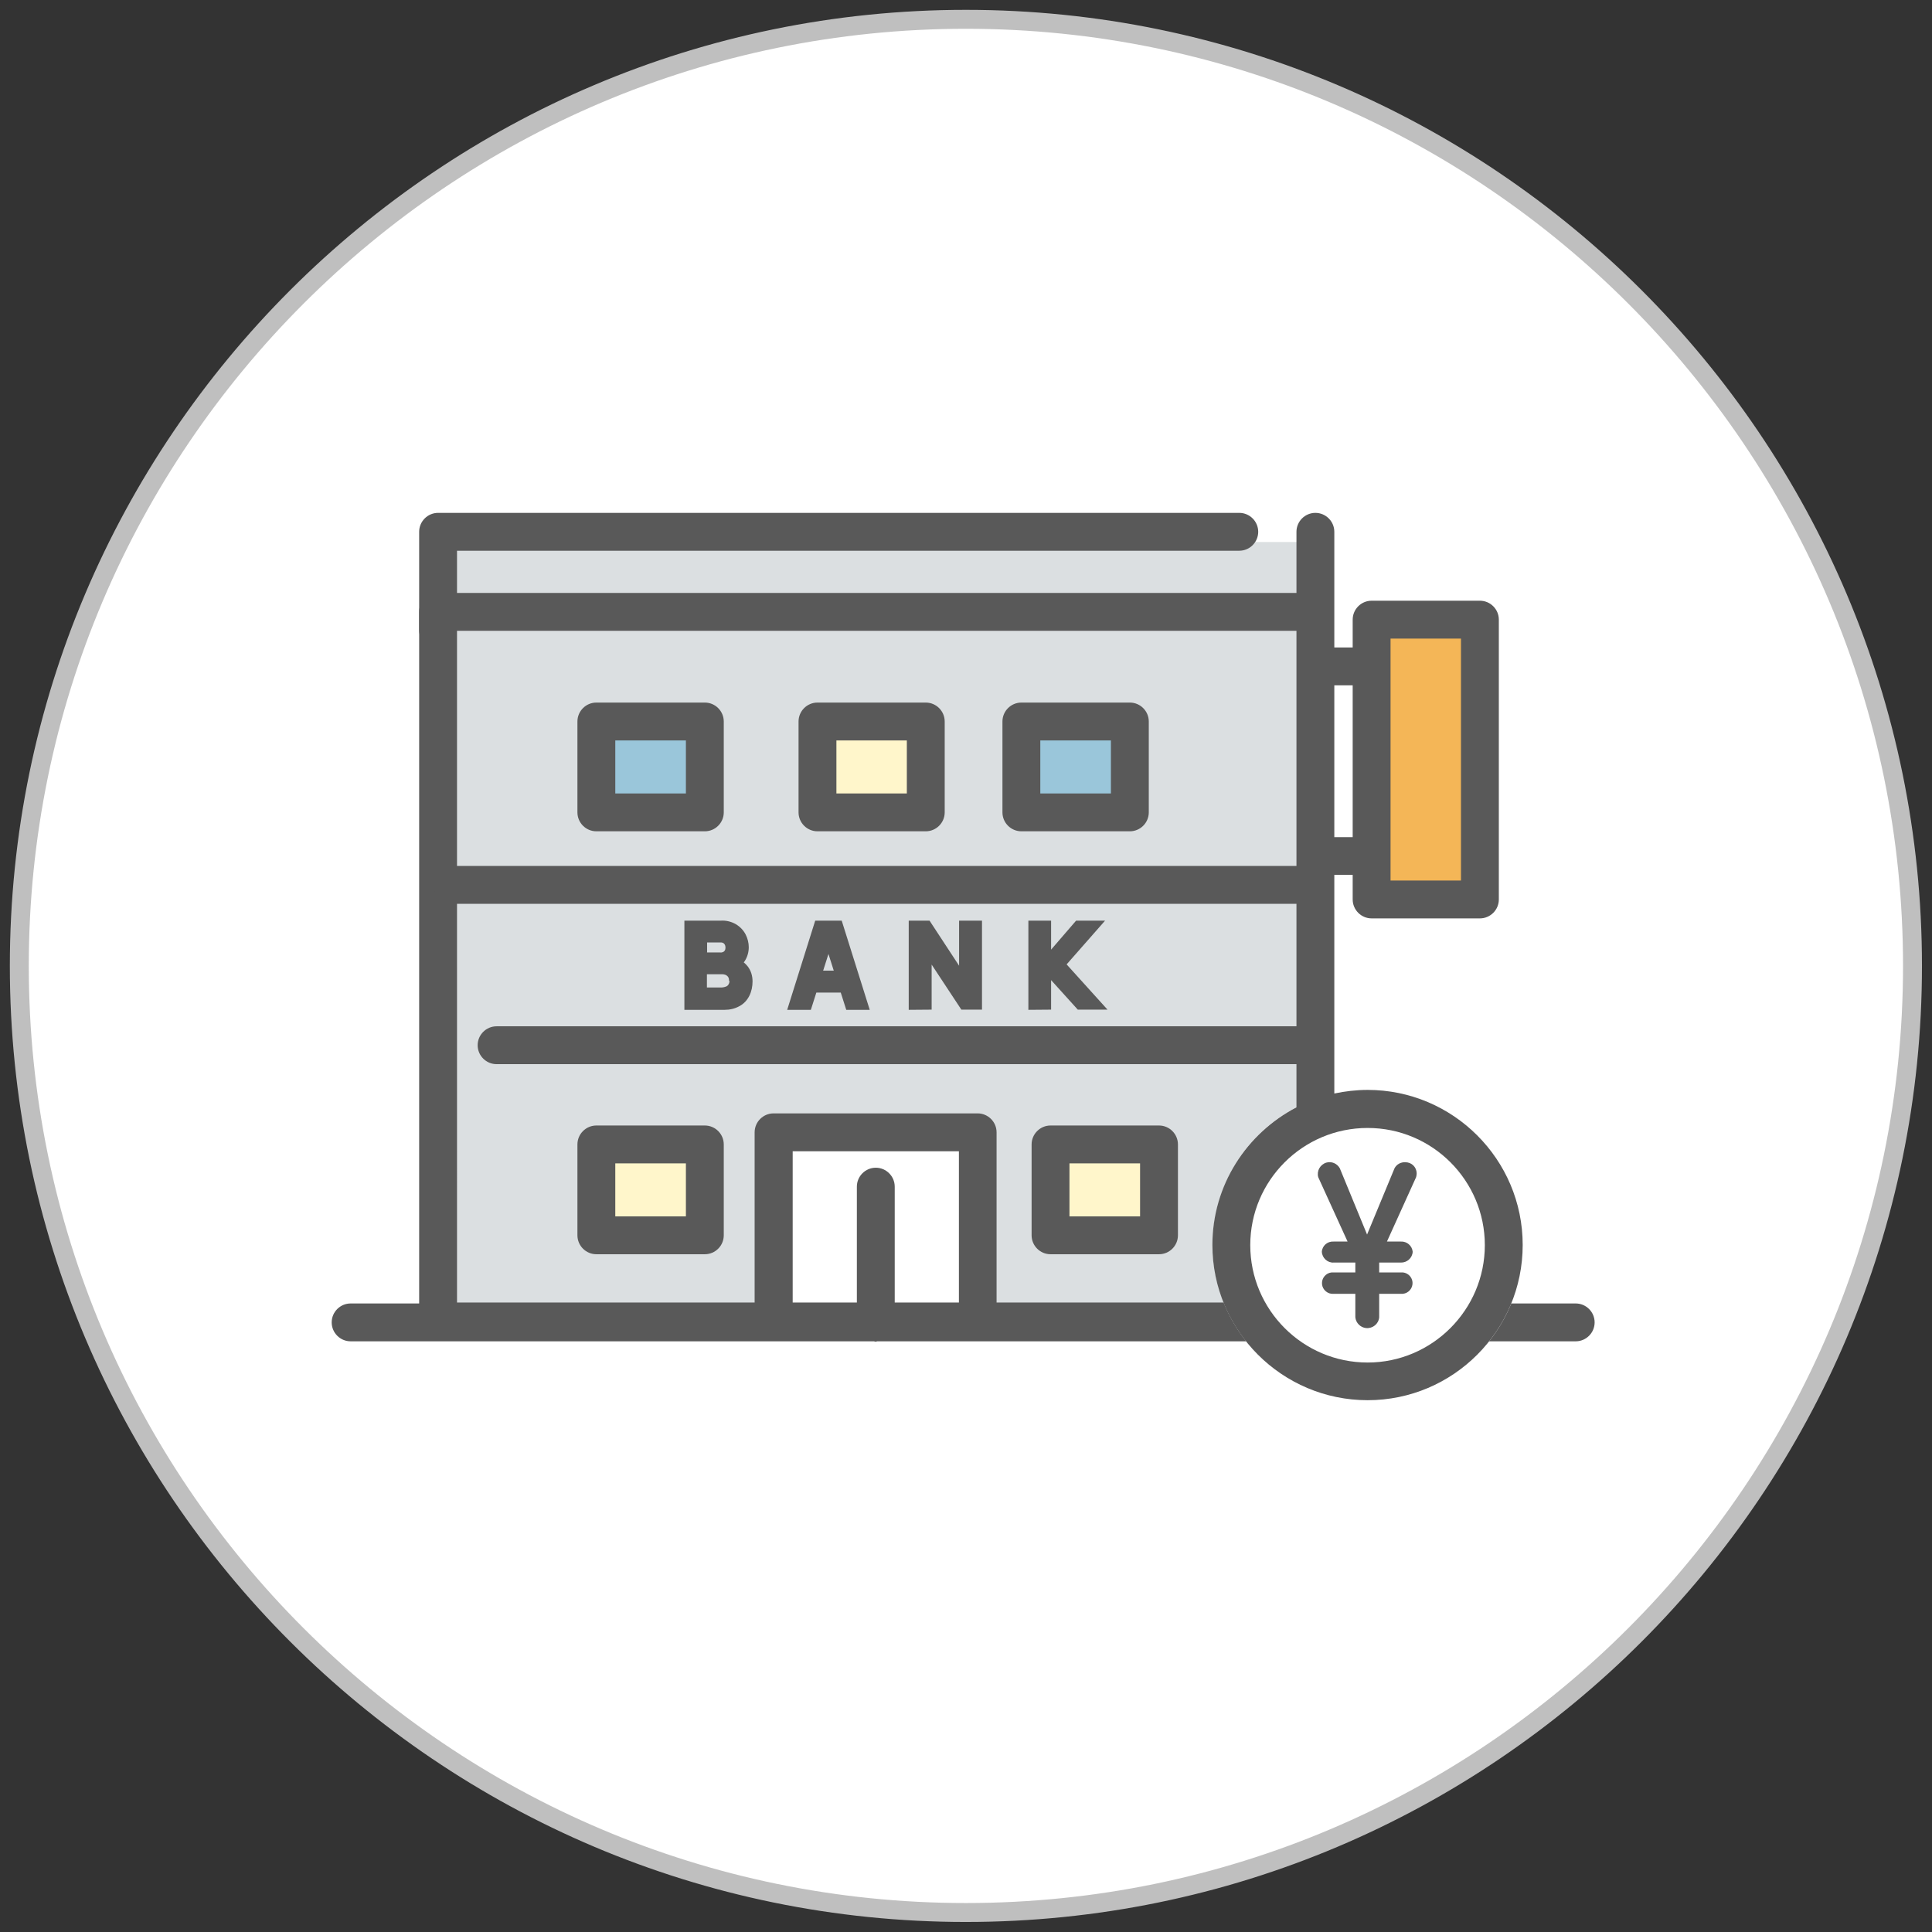
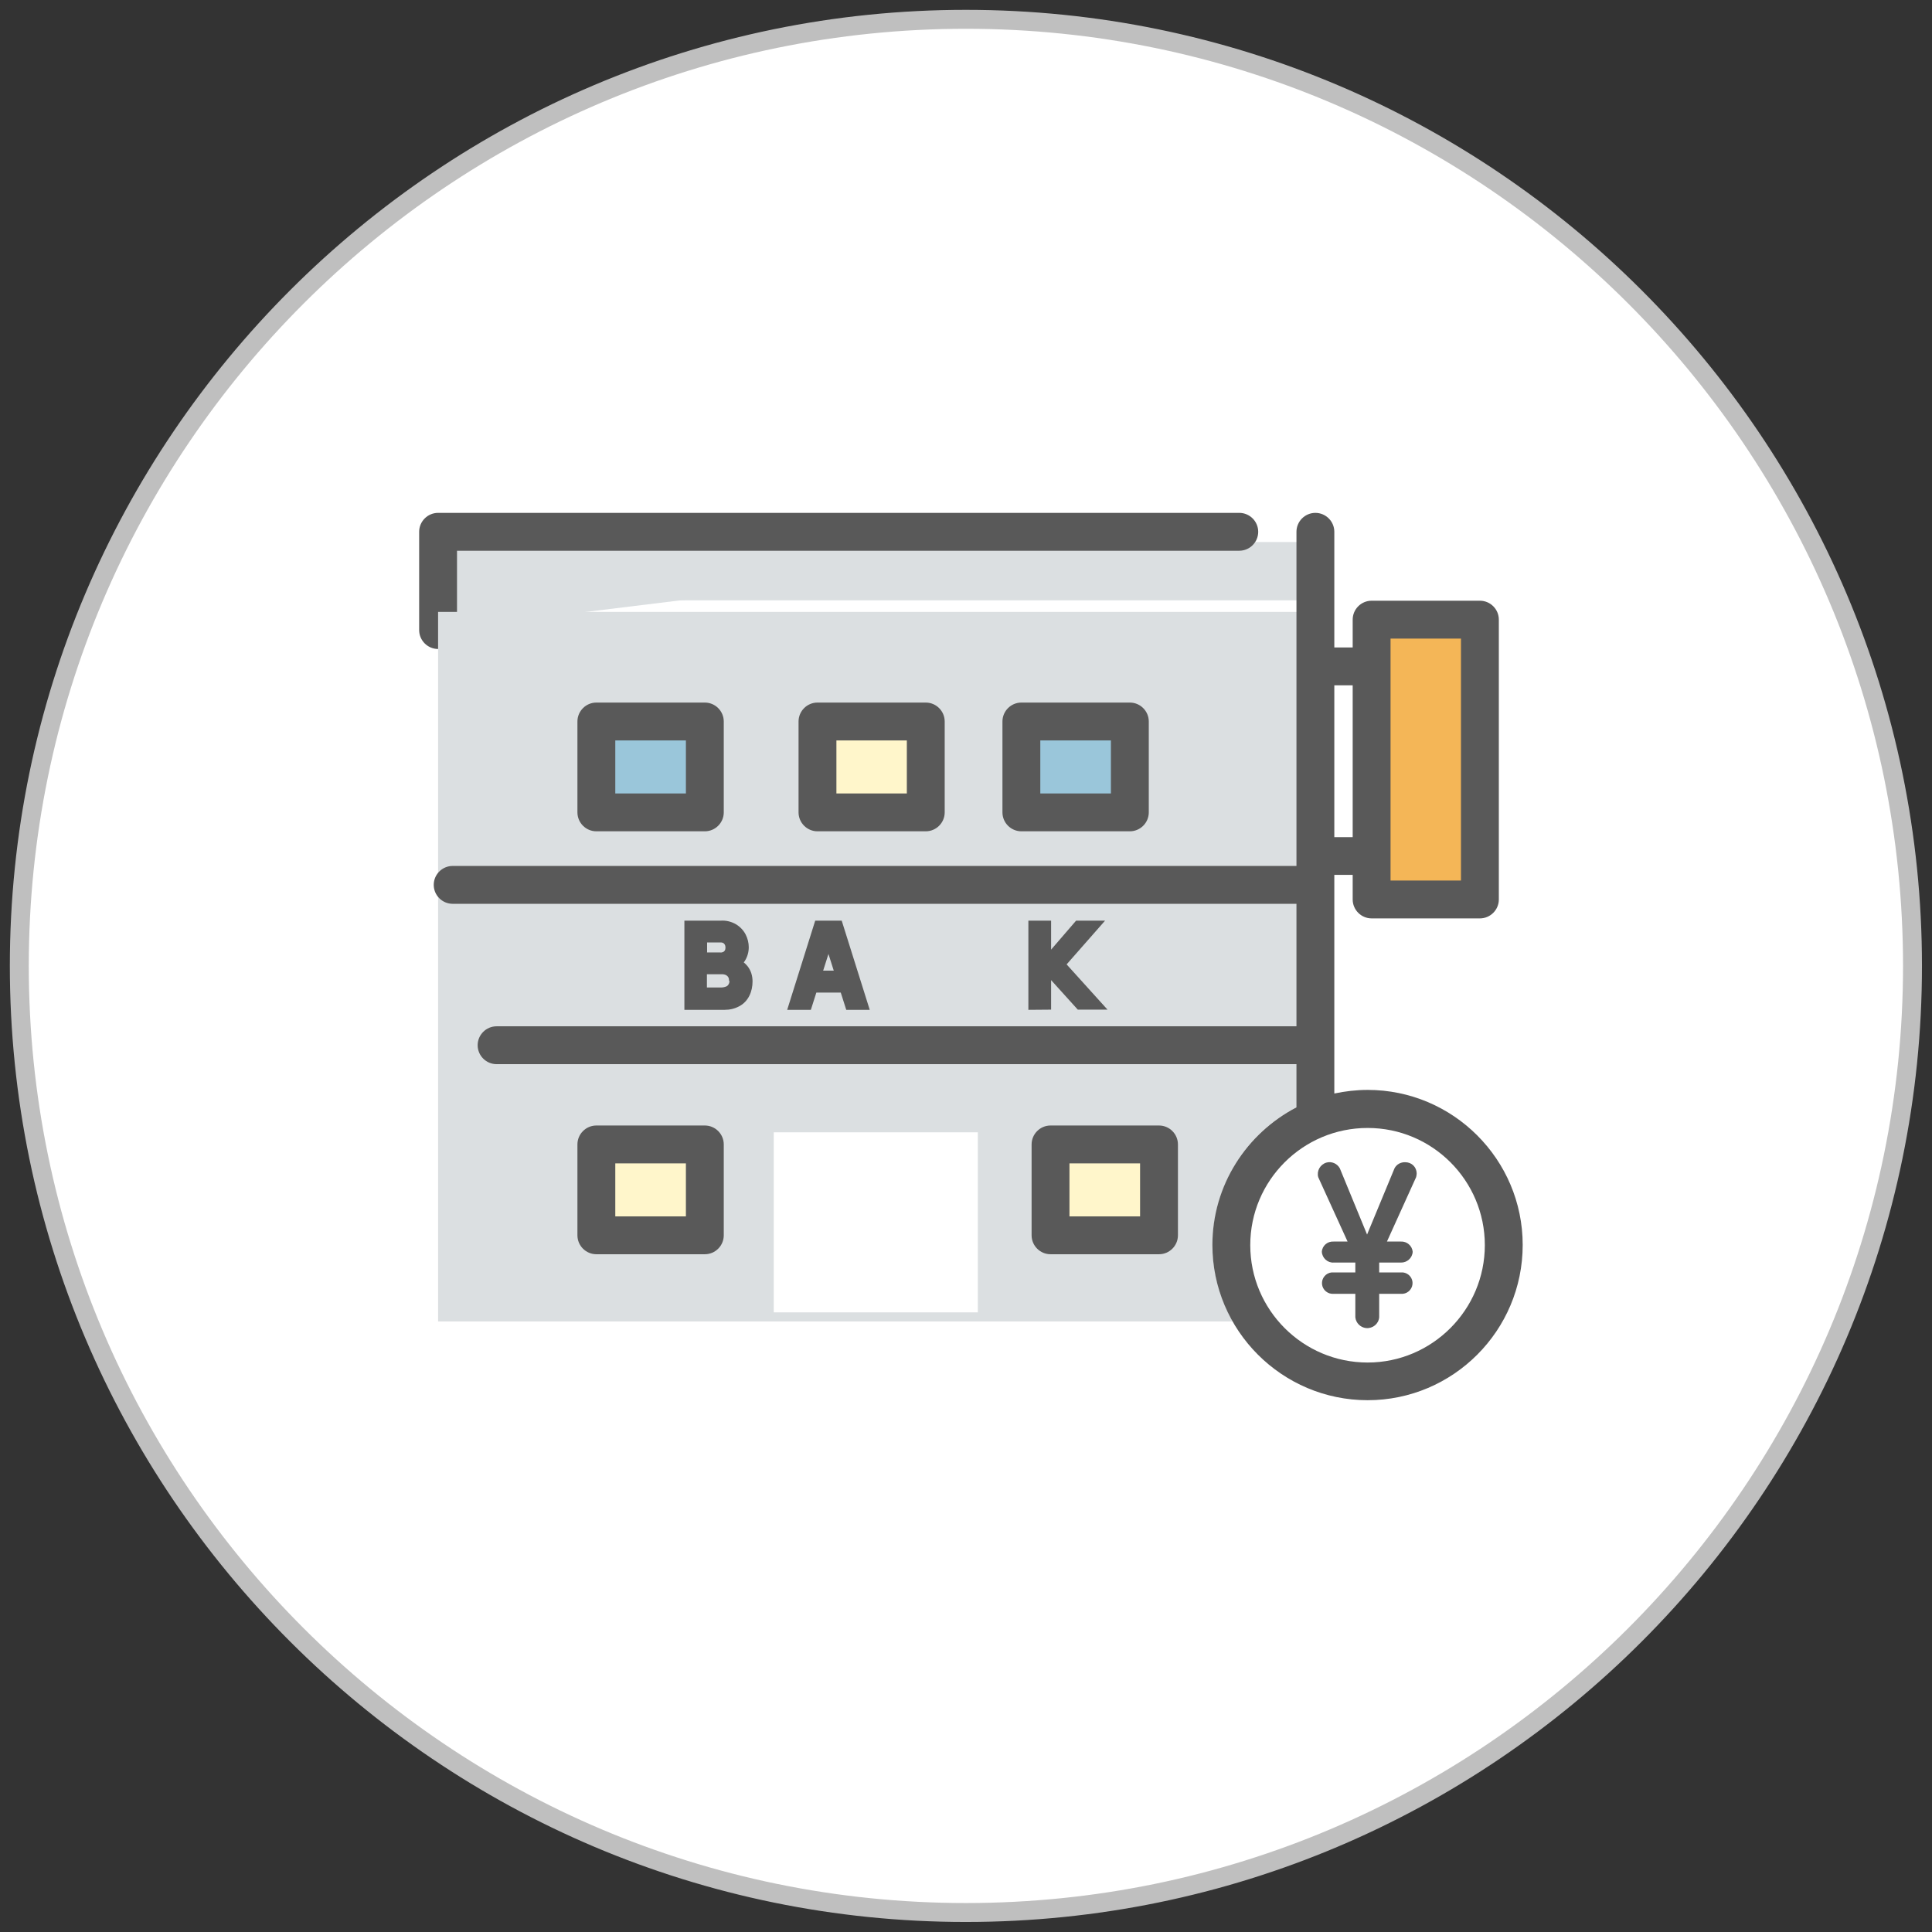
<svg xmlns="http://www.w3.org/2000/svg" id="_イヤー_1" viewBox="0 0 102.05 102.05">
  <rect x="0" y="0" width="102.05" height="102.05" fill="#333333" stroke="none" />
  <defs>
    <style>.cls-1{fill:#f4b657;}.cls-2{fill:#fff;}.cls-3{fill:#fff6cb;}.cls-4{fill:#bfbfbf;}.cls-5{fill:#dbdfe1;}.cls-6{fill:#9ac6da;}.cls-7{fill:#595959;}</style>
  </defs>
  <path id="_ス_44052" class="cls-2" d="M51.02,1.02c27.61,0,50,22.39,50,50s-22.39,50-50,50S1.02,78.64,1.02,51.02,23.41,1.02,51.02,1.02Z" />
  <path class="cls-4" d="M51.02,101.52C23.18,101.52,.52,78.87,.52,51.02S23.18,.52,51.02,.52s50.5,22.65,50.5,50.5-22.65,50.5-50.5,50.5ZM51.02,1.52C23.73,1.52,1.52,23.73,1.52,51.02s22.21,49.5,49.5,49.5,49.5-22.21,49.5-49.5S78.32,1.52,51.02,1.52Z" />
  <rect id="_方形_1910" class="cls-5" x="23.53" y="28.63" width="46.22" height="3.08" />
  <g>
    <path id="_ス_16644" class="cls-5" d="M23.14,33.28v-5.19h42.32" />
    <path class="cls-7" d="M23.14,34.28c-.55,0-1-.45-1-1v-5.19c0-.55,.45-1,1-1h42.32c.55,0,1,.45,1,1s-.45,1-1,1H24.14v4.19c0,.55-.45,1-1,1Z" />
  </g>
  <path id="_ス_16627" class="cls-5" d="M69.21,69.8H23.14V32.32h46.06" />
  <g>
    <path id="_ス_16629" class="cls-3" d="M48.9,42.91v-4.8h-5.72v4.8h5.72Z" />
    <path class="cls-7" d="M48.9,43.91h-5.72c-.55,0-1-.45-1-1v-4.8c0-.55,.45-1,1-1h5.72c.55,0,1,.45,1,1v4.8c0,.55-.45,1-1,1Zm-4.72-2h3.72v-2.8h-3.72v2.8Z" />
  </g>
  <g>
    <path id="_ス_16649" class="cls-3" d="M37.23,65.25v-4.8h-5.72v4.8h5.72Z" />
    <path class="cls-7" d="M37.23,66.25h-5.73c-.55,0-1-.45-1-1v-4.8c0-.55,.45-1,1-1h5.73c.55,0,1,.45,1,1v4.8c0,.55-.45,1-1,1Zm-4.73-2h3.73v-2.8h-3.73v2.8Z" />
  </g>
  <g>
    <path id="_ス_16650" class="cls-3" d="M61.22,65.25v-4.8h-5.72v4.8h5.72Z" />
-     <path class="cls-7" d="M61.22,66.25h-5.73c-.55,0-1-.45-1-1v-4.8c0-.55,.45-1,1-1h5.73c.55,0,1,.45,1,1v4.8c0,.55-.45,1-1,1Zm-4.73-2h3.73v-2.8h-3.73v2.8Z" />
+     <path class="cls-7" d="M61.22,66.25h-5.73c-.55,0-1-.45-1-1v-4.8c0-.55,.45-1,1-1h5.73c.55,0,1,.45,1,1v4.8c0,.55-.45,1-1,1m-4.73-2h3.73v-2.8h-3.73v2.8Z" />
  </g>
  <g>
    <path id="_ス_16630" class="cls-6" d="M37.23,42.91v-4.8h-5.72v4.8h5.72Z" />
    <path class="cls-7" d="M37.23,43.91h-5.73c-.55,0-1-.45-1-1v-4.8c0-.55,.45-1,1-1h5.73c.55,0,1,.45,1,1v4.8c0,.55-.45,1-1,1Zm-4.73-2h3.73v-2.8h-3.73v2.8Z" />
  </g>
  <path id="_ス_16634" class="cls-2" d="M51.65,69.32v-9.51h-10.78v9.51" />
  <g>
    <path id="_ス_16636" class="cls-6" d="M59.68,42.91v-4.8h-5.72v4.8h5.72Z" />
    <path class="cls-7" d="M59.68,43.91h-5.73c-.55,0-1-.45-1-1v-4.8c0-.55,.45-1,1-1h5.73c.55,0,1,.45,1,1v4.8c0,.55-.45,1-1,1Zm-4.73-2h3.73v-2.8h-3.73v2.8Z" />
  </g>
  <path id="_ス_16652" class="cls-1" d="M78.17,47.51v-14.78h-5.72v14.78h5.72Z" />
-   <path class="cls-7" d="M83.23,68.85h-13.78c-.08-.02-.16-.05-.25-.05h-16.56v-8.99c0-.55-.45-1-1-1h-10.78c-.55,0-1,.45-1,1v8.99h-15.72V33.32h45.06c.55,0,1-.45,1-1s-.45-1-1-1H23.14c-.55,0-1,.45-1,1v36.53h-3.62c-.55,0-1,.45-1,1s.45,1,1,1h27.65s.05,.02,.08,.02,.05-.01,.08-.02h36.9c.55,0,1-.45,1-1s-.45-1-1-1Zm-32.58-.05h-3.39v-6.12c0-.55-.45-1-1-1s-1,.45-1,1v6.12h-3.39v-7.99h8.78v7.99Z" />
  <g>
    <path class="cls-7" d="M39.29,50.83s.04-.05,.05-.07c.14-.22,.21-.47,.21-.73,0-.23-.06-.46-.16-.66-.11-.22-.29-.41-.5-.54-.25-.15-.54-.22-.82-.2h-1.92v4.71h2.13c.27,0,.53-.06,.77-.19,.23-.12,.41-.31,.53-.55,.12-.24,.17-.5,.17-.76,0-.29-.08-.57-.26-.8-.06-.07-.12-.14-.2-.2Zm-1.94-.53v-.52h.71c.08,0,.15,.02,.19,.07,.05,.05,.07,.12,.07,.21,0,.05-.01,.1-.03,.14-.02,.03-.05,.06-.08,.08-.05,.02-.1,.04-.17,.03h-.7Zm1.18,1.51c0,.07-.01,.13-.05,.19-.03,.05-.07,.09-.13,.11-.07,.03-.13,.04-.22,.05h-.79v-.7h.81c.07,0,.15,.02,.21,.05,.05,.03,.09,.07,.11,.11,.03,.05,.04,.12,.04,.19Z" />
    <path class="cls-7" d="M43.06,48.63l-1.48,4.71h1.25l.29-.91h1.29l.29,.91h1.24l-1.48-4.71h-1.4Zm.42,2.64l.28-.88,.28,.88h-.56Z" />
    <polygon class="cls-7" points="56.34 50.94 58.37 48.63 56.84 48.63 55.52 50.16 55.52 48.63 54.32 48.63 54.32 53.34 55.52 53.33 55.52 51.77 56.93 53.33 58.5 53.33 56.34 50.94" />
-     <polygon class="cls-7" points="50.66 51.01 49.1 48.63 48 48.63 48 53.34 49.21 53.33 49.21 50.95 50.78 53.33 51.87 53.33 51.87 48.63 50.66 48.63 50.66 51.01" />
  </g>
  <circle class="cls-2" cx="72.24" cy="65.76" r="8.19" />
  <path id="_ス_1480" class="cls-7" d="M74.8,62.18l-1.54,3.4h.73c.32-.02,.6,.22,.63,.54h0c-.02,.33-.3,.58-.63,.57h-1.14v.52h1.14c.31-.03,.59,.2,.62,.51s-.2,.59-.51,.62c-.04,0-.07,0-.11,0h-1.14v1.24c-.03,.35-.34,.6-.69,.57-.3-.03-.54-.27-.57-.57v-1.24h-1.14c-.31,.03-.59-.2-.62-.51s.2-.59,.51-.62c.04,0,.07,0,.11,0h1.14v-.52h-1.14c-.33,.02-.61-.24-.63-.57,.02-.32,.3-.56,.62-.54h.74l-1.55-3.4c-.09-.33,.1-.67,.43-.77,.28-.08,.57,.05,.71,.3l1.44,3.5,1.45-3.5c.11-.21,.33-.33,.57-.32,.33,0,.59,.25,.6,.58,0,.07-.01,.14-.03,.21Z" />
  <path class="cls-7" d="M72.24,57.57c-.6,0-1.19,.07-1.76,.19v-11.55h.97v1.3c0,.55,.45,1,1,1h5.72c.55,0,1-.45,1-1v-14.78c0-.55-.45-1-1-1h-5.72c-.55,0-1,.45-1,1v1.47h-.97v-6.11c0-.55-.45-1-1-1s-1,.45-1,1v17.65H23.91c-.55,0-1,.45-1,1s.45,1,1,1h44.57v6.47H26.23c-.55,0-1,.45-1,1s.45,1,1,1h42.25v2.28c-2.63,1.37-4.44,4.11-4.44,7.27,0,4.52,3.68,8.2,8.2,8.2s8.19-3.68,8.19-8.2-3.68-8.19-8.19-8.19Zm1.21-23.84h3.72v12.78h-3.72v-12.78Zm-2.97,2.47h.97v8.02h-.97v-8.02Zm1.76,35.77c-3.42,0-6.2-2.78-6.2-6.2s2.78-6.19,6.2-6.19,6.19,2.78,6.19,6.19-2.78,6.2-6.19,6.2Z" />
</svg>